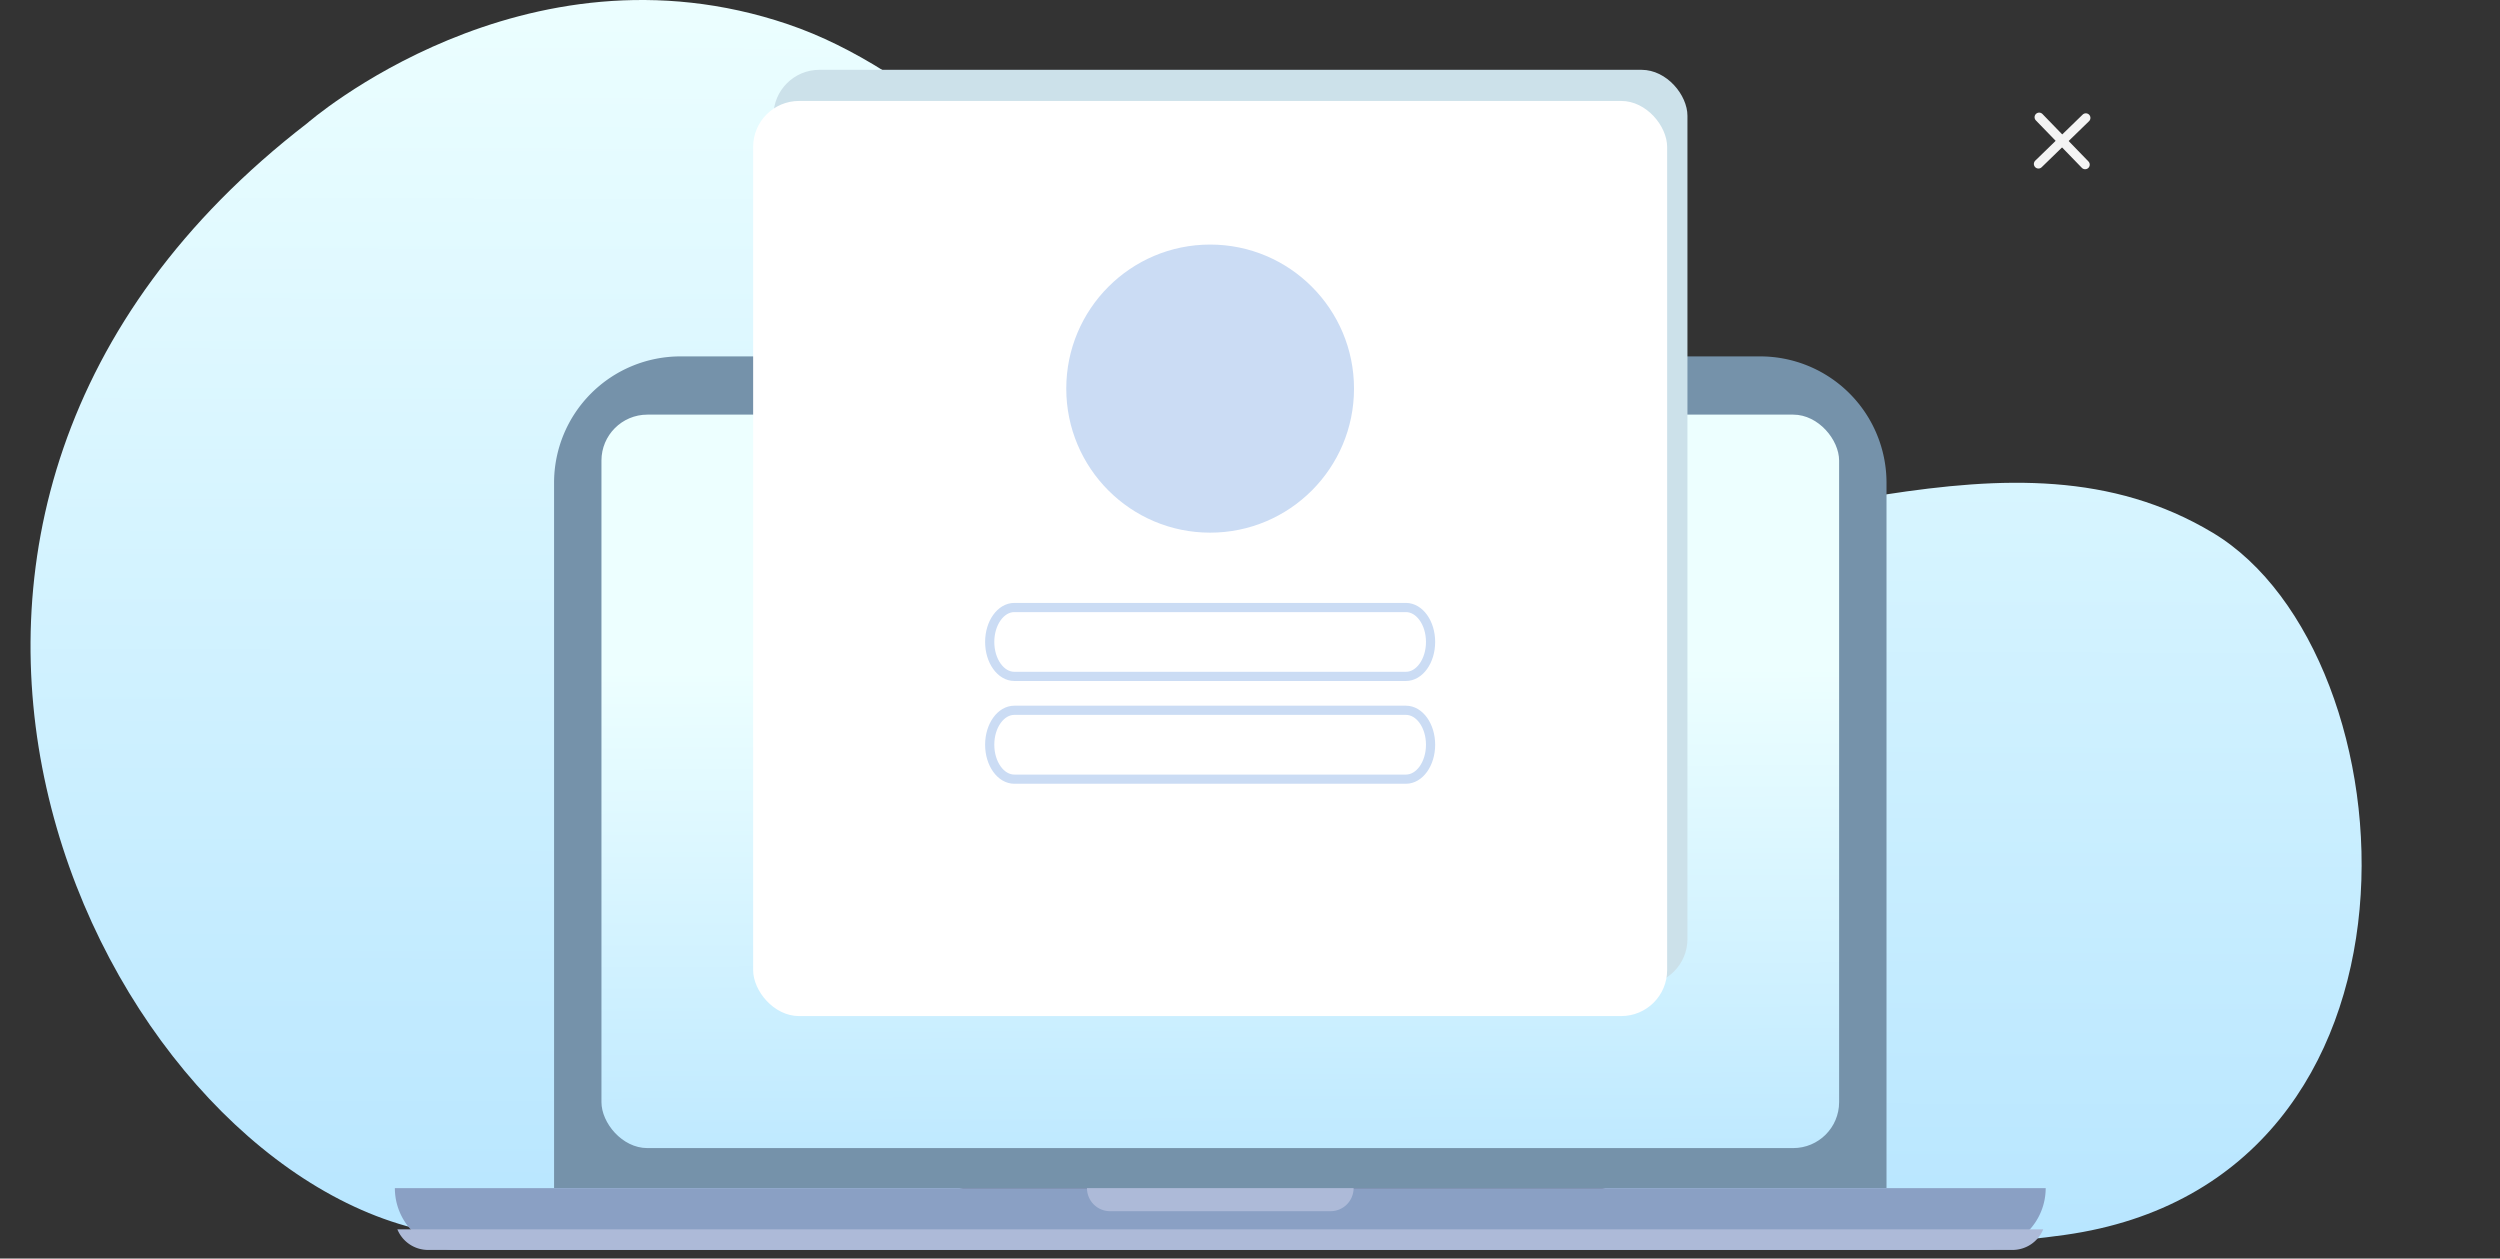
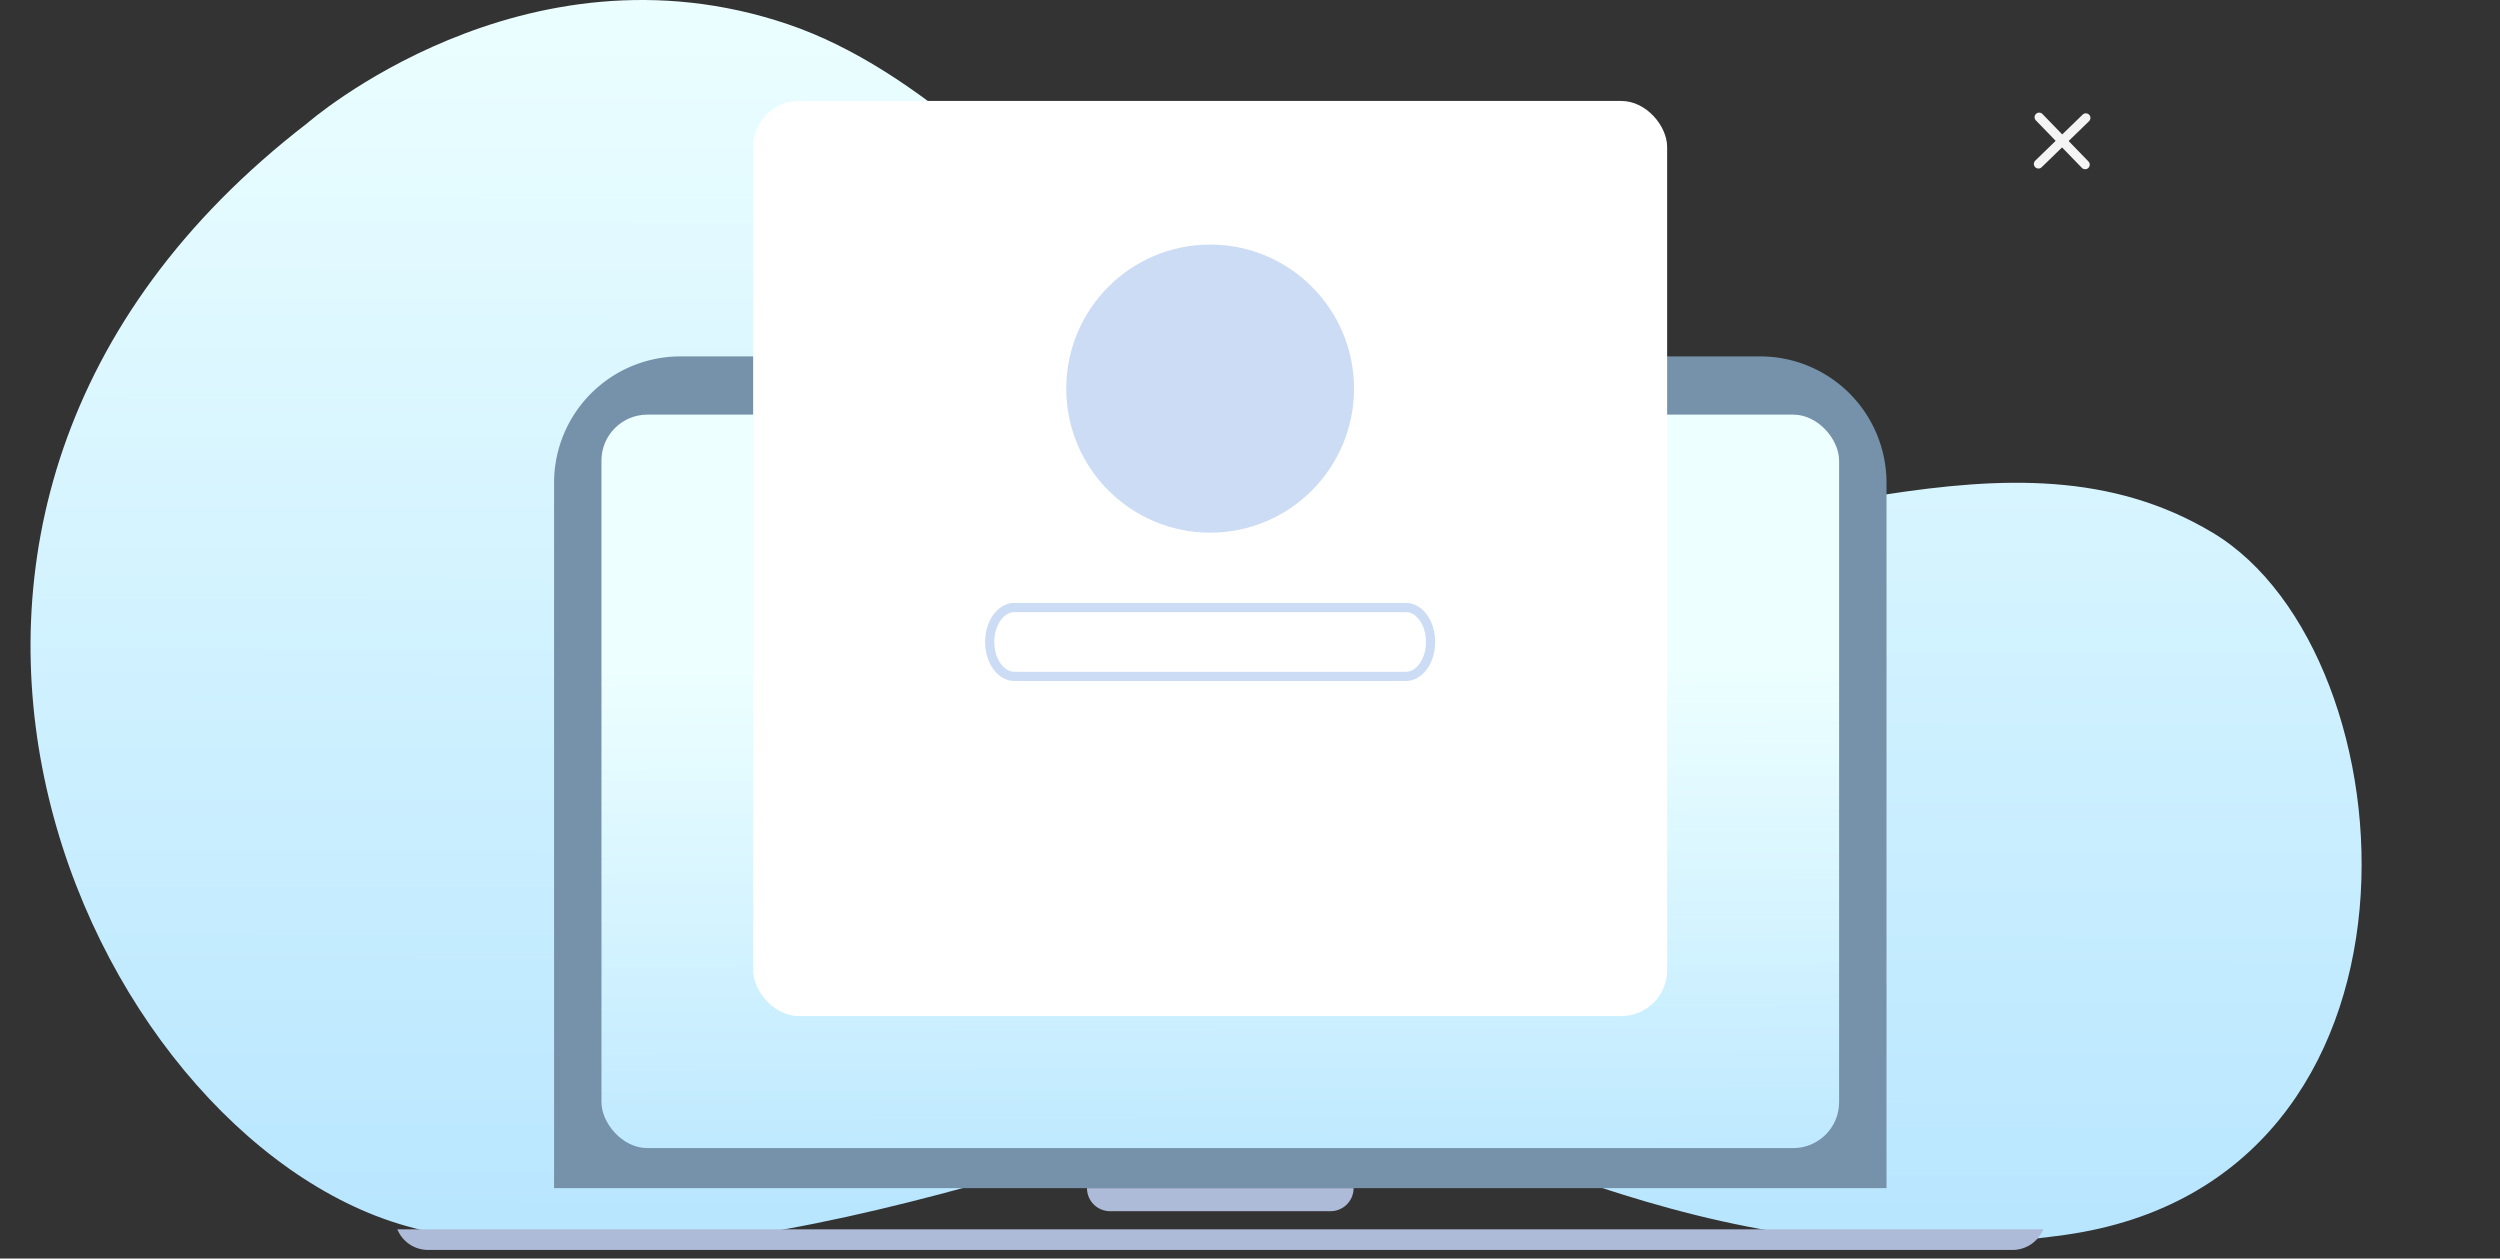
<svg xmlns="http://www.w3.org/2000/svg" xmlns:xlink="http://www.w3.org/1999/xlink" width="272.136" height="137" viewBox="0 0 272.136 137">
  <rect x="0" y="0" width="272.136" height="137" fill="#333333" stroke="none" />
  <defs>
    <style>.a{fill:url(#a);}.b,.d,.o{opacity:0;}.c{fill:#c3dbf4;}.d{fill:url(#b);}.e{fill:#7592aa;}.f{fill:url(#c);}.g{fill:#8aa0c4;}.h{fill:#adbad8;}.i,.n{fill:none;}.i{stroke:#f4f4f4;stroke-linecap:round;stroke-linejoin:round;}.j{fill:url(#d);}.k{fill:#cce1ea;}.l{fill:#fff;}.m{fill:#cbdcf4;}.n{stroke:#cbdcf4;stroke-miterlimit:10;}.o{fill:#91bdde;}</style>
    <linearGradient id="a" x1="0.499" y1="1.004" x2="0.502" y2="0.033" gradientUnits="objectBoundingBox">
      <stop offset="0" stop-color="#b4e4ff" />
      <stop offset="1" stop-color="#edffff" />
    </linearGradient>
    <linearGradient id="b" x1="-2.852" y1="0.5" x2="4.407" y2="0.5" gradientUnits="objectBoundingBox">
      <stop offset="0" stop-color="#3e77c6" />
      <stop offset="1" stop-color="#1edede" />
    </linearGradient>
    <linearGradient id="c" x1="0.504" y1="1.151" x2="0.499" y2="0.347" xlink:href="#a" />
    <linearGradient id="d" x1="0" y1="0.5" x2="1" y2="0.5" xlink:href="#b" />
  </defs>
  <g transform="translate(0 0)">
    <g transform="translate(0 0)">
      <path class="a" d="M39.187,14.561S62.673-6.015,91.541,3.783s51.376,54.379,79.265,55.849,53.822-13.717,75.84-.49,25.932,70.546-16.146,76.425-65.565-15.187-83.669-14.207-62.14,23.025-96.88,13.227S-16.1,57.182,39.187,14.561Z" transform="translate(-5.757 -1.138)" />
      <g class="b" transform="translate(13.002 9.229)">
        <path class="c" d="M76.07,152.191H58.516V41.571L34.08,43.122V30.112l41.99-5.169Z" transform="translate(-34.08 -24.943)" />
      </g>
      <path class="d" d="M572.7,176.554V171.2h-4.478a12.649,12.649,0,0,0-1.745-4.214l3.168-3.172-3.78-3.784-3.168,3.172a12.6,12.6,0,0,0-4.208-1.748v-4.483h-5.345v4.483a12.6,12.6,0,0,0-4.208,1.748l-3.168-3.172-3.78,3.784,3.168,3.172a12.641,12.641,0,0,0-1.745,4.214h-4.478v5.352h4.478a12.642,12.642,0,0,0,1.745,4.214l-3.168,3.172,3.78,3.784,3.168-3.172a12.6,12.6,0,0,0,4.208,1.748v4.483h5.345V186.3a12.6,12.6,0,0,0,4.208-1.748l3.168,3.172,3.78-3.784-3.168-3.172a12.65,12.65,0,0,0,1.745-4.214Zm-16.884,3.677a6.353,6.353,0,1,1,6.345-6.354A6.349,6.349,0,0,1,555.812,180.231Z" transform="translate(-350.457 -96.56)" />
      <g transform="translate(42.982 38.795)">
        <path class="e" d="M13.757,0H131.285a13.757,13.757,0,0,1,13.757,13.757v76.78a0,0,0,0,1,0,0H0a0,0,0,0,1,0,0V13.757A13.757,13.757,0,0,1,13.757,0Z" transform="translate(17.331)" />
        <rect class="f" width="134.725" height="79.84" rx="5" transform="translate(22.489 6.339)" />
-         <path class="g" d="M0,0H179.7a0,0,0,0,1,0,0V0a6.73,6.73,0,0,1-6.73,6.73H6.73A6.73,6.73,0,0,1,0,0V0A0,0,0,0,1,0,0Z" transform="translate(0 90.537)" />
        <path class="h" d="M167.215,348.569H339.686a3.616,3.616,0,0,0,3.343-2.242H163.872A3.616,3.616,0,0,0,167.215,348.569Z" transform="translate(-163.599 -251.302)" />
        <path class="h" d="M384.269,337.262H360.262a2.509,2.509,0,0,1-2.507-2.511h29.021A2.509,2.509,0,0,1,384.269,337.262Z" transform="translate(-282.413 -244.214)" />
      </g>
      <line class="i" x2="5.006" y2="5.164" transform="translate(221.971 12.758)" />
      <line class="i" x1="5.158" y2="5.012" transform="translate(221.895 12.834)" />
      <rect class="j" width="29.884" height="7.498" rx="3.749" transform="translate(145.773 92.381)" />
      <g transform="translate(81.983 7.6)">
-         <rect class="k" width="99.492" height="99.616" rx="5" transform="translate(2.211)" />
        <rect class="l" width="99.492" height="99.616" rx="5" transform="translate(0 3.388)" />
        <path class="j" d="M5,0H94.492a5,5,0,0,1,5,5V8.524a0,0,0,0,1,0,0H0a0,0,0,0,1,0,0V5A5,5,0,0,1,5,0Z" transform="translate(0 3.034)" />
        <ellipse class="m" cx="15.661" cy="15.68" rx="15.661" ry="15.68" transform="translate(34.085 19.022)" />
        <path class="n" d="M375.713,179.22H333.086c-1.481,0-2.681-1.679-2.681-3.749h0c0-2.07,1.2-3.749,2.681-3.749h42.627c1.481,0,2.682,1.679,2.682,3.749h0C378.395,177.541,377.194,179.22,375.713,179.22Z" transform="translate(-304.654 -113.192)" />
-         <path class="n" d="M375.713,208.078H333.086c-1.481,0-2.681-1.678-2.681-3.749h0c0-2.071,1.2-3.749,2.681-3.749h42.627c1.481,0,2.682,1.678,2.682,3.749h0C378.395,206.4,377.194,208.078,375.713,208.078Z" transform="translate(-304.654 -130.862)" />
      </g>
      <rect class="o" width="272.136" height="1.047" rx="0.523" transform="translate(0 135.953)" />
    </g>
  </g>
</svg>